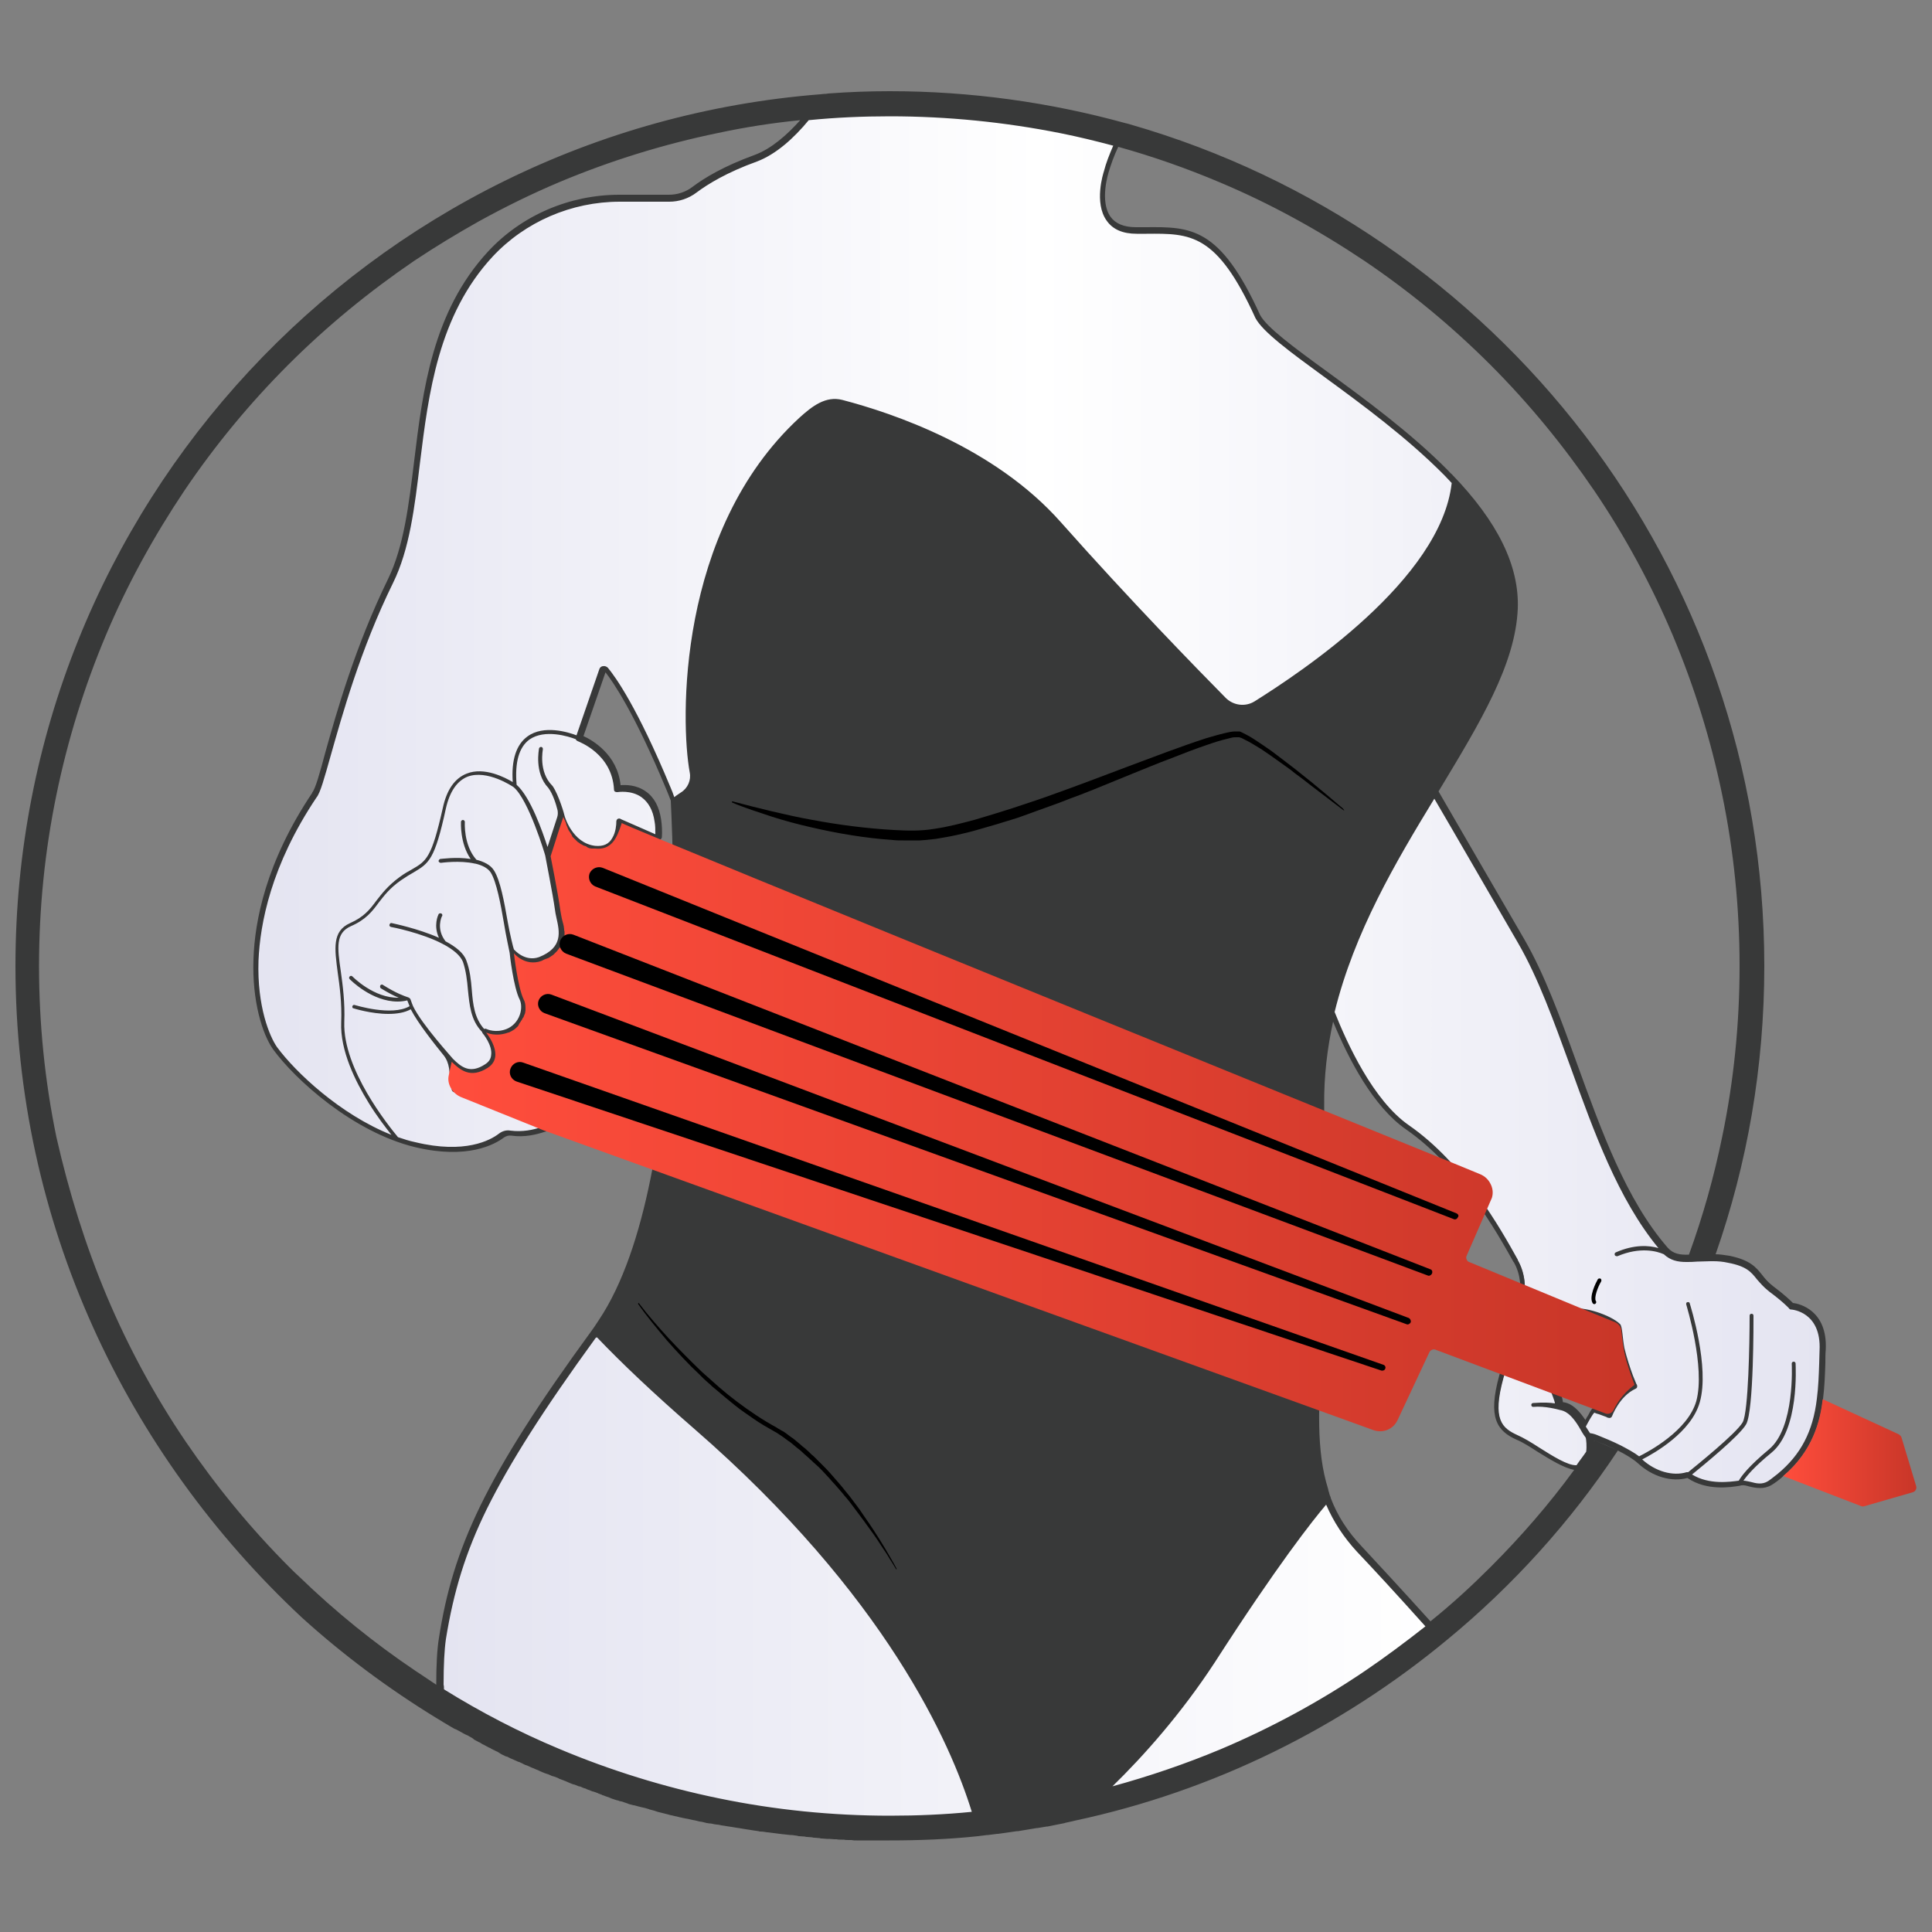
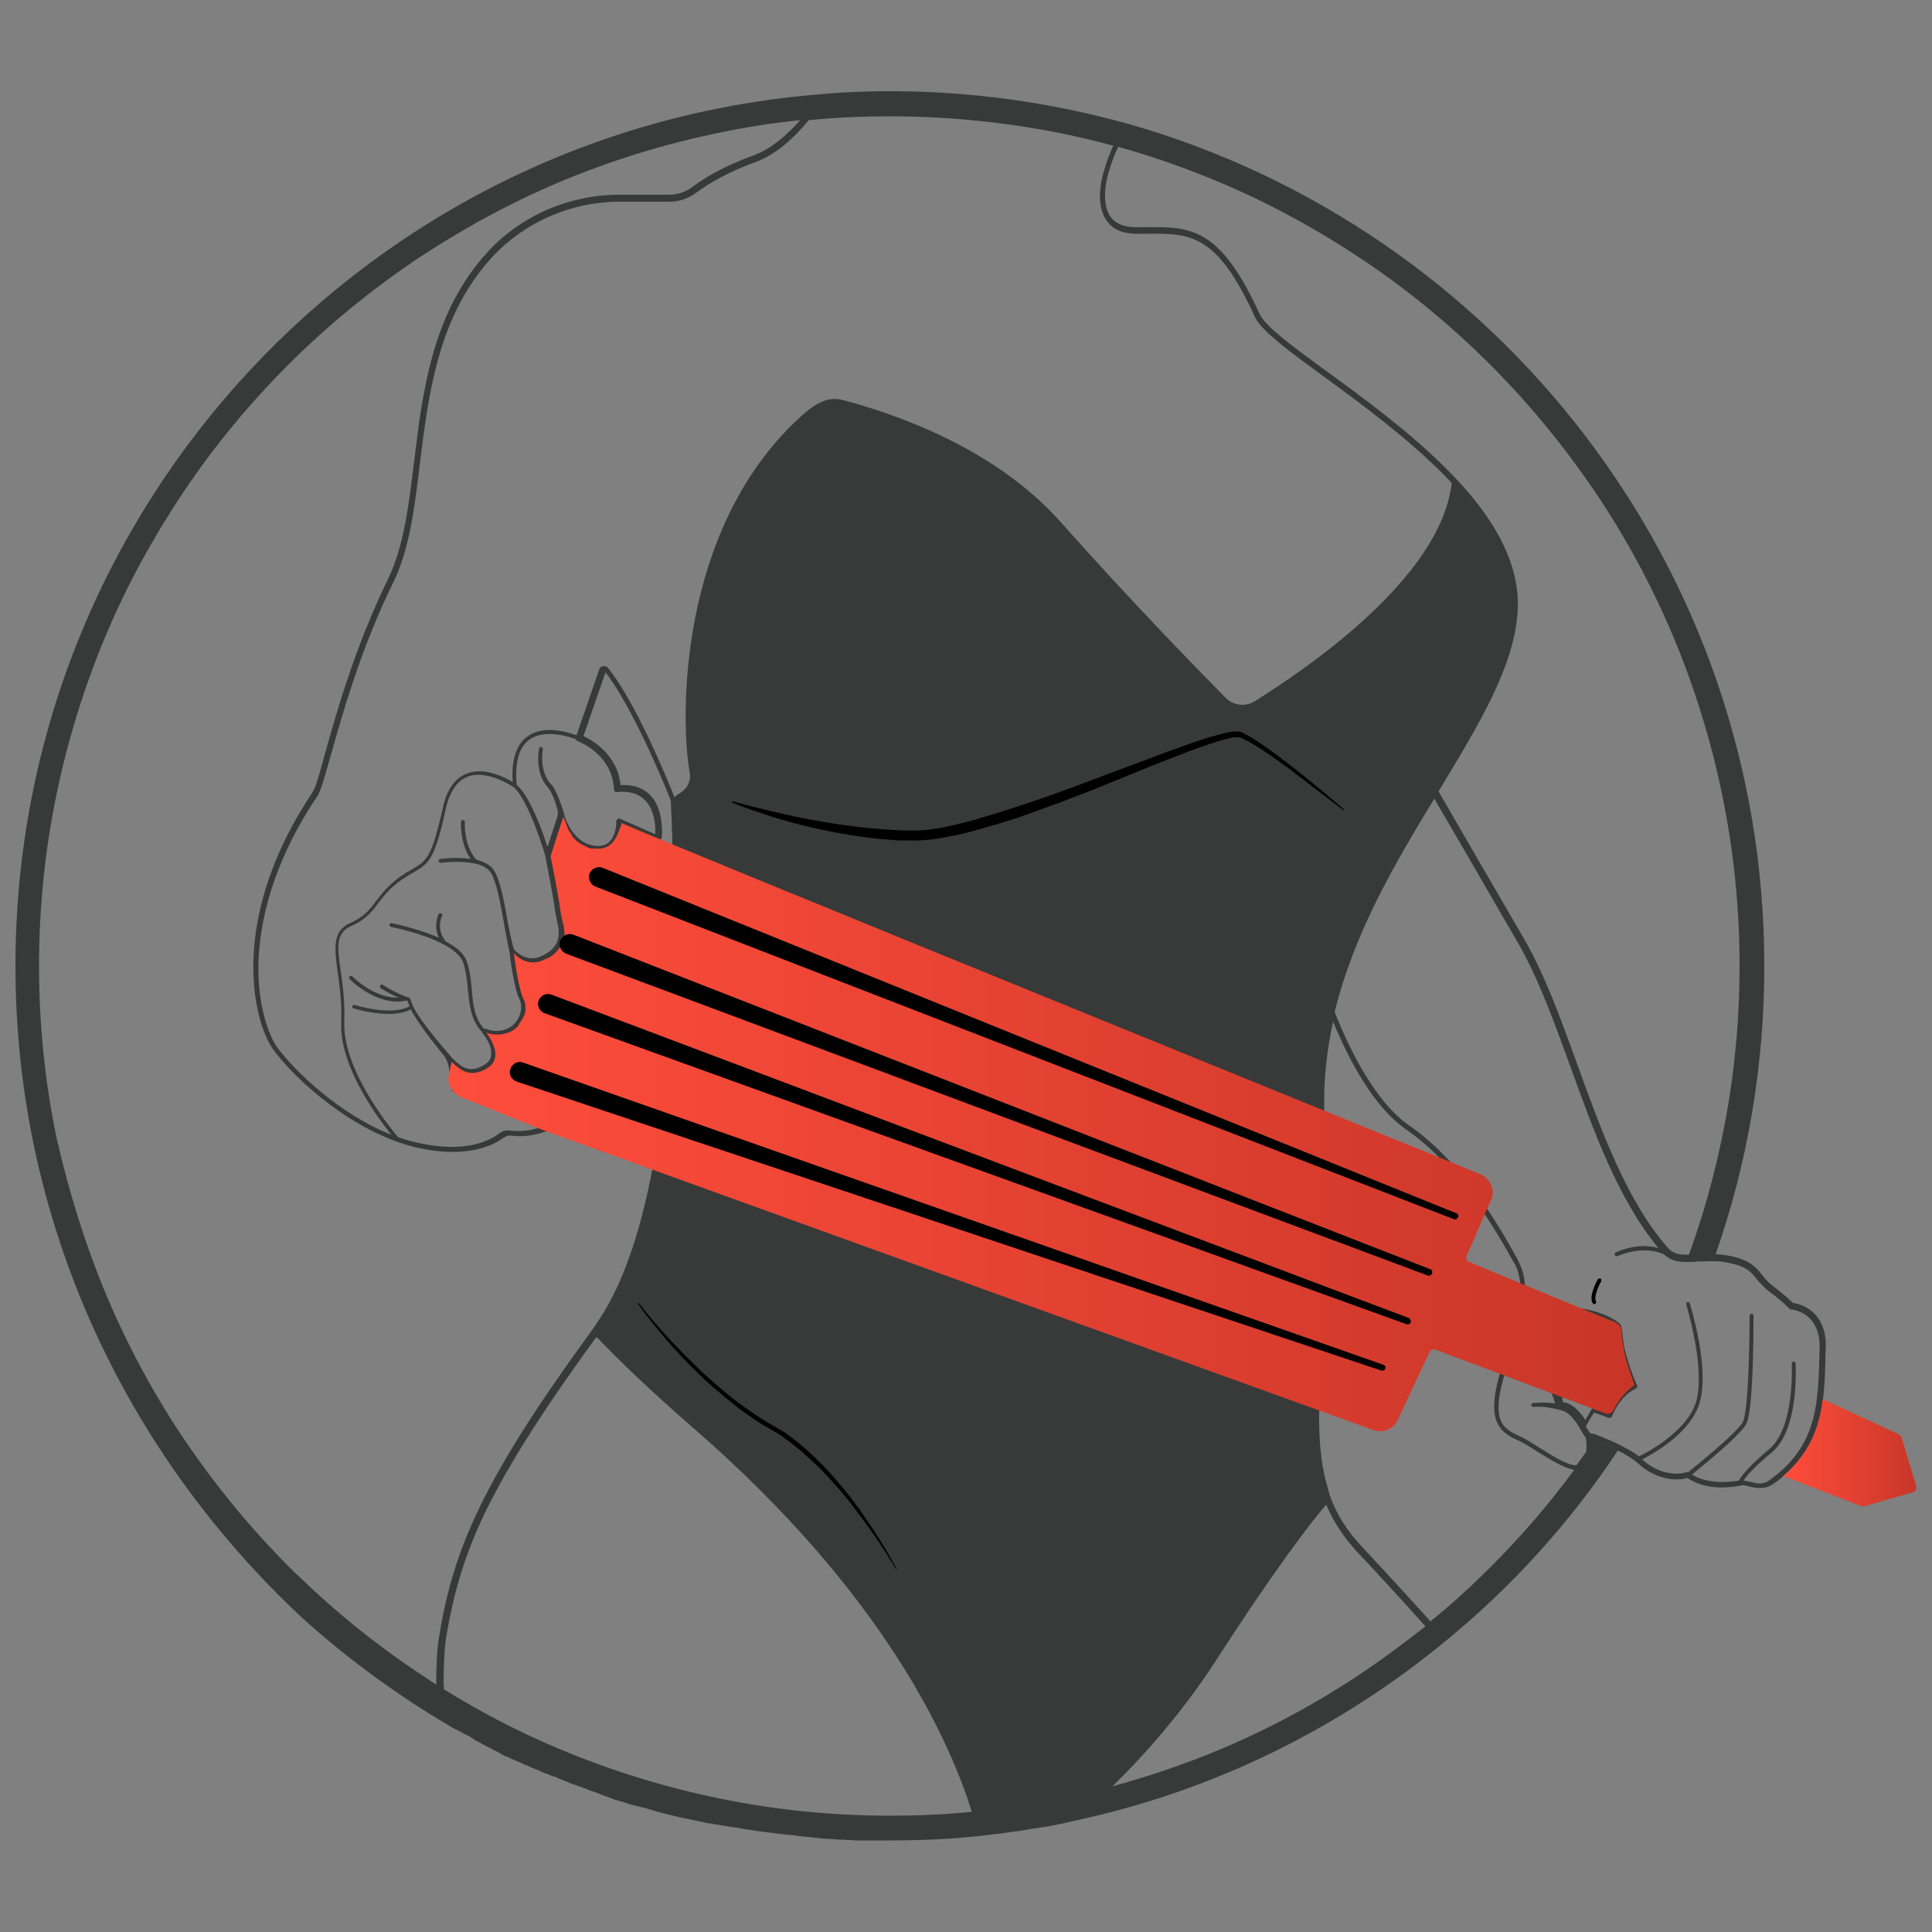
<svg xmlns="http://www.w3.org/2000/svg" version="1.1" id="Ebene_1" x="0px" y="0px" width="500px" height="500px" viewBox="0 0 500 500" enable-background="new 0 0 500 500" xml:space="preserve">
  <rect x="0" y="0" width="500" height="500" fill="#808080" stroke="none" />
  <g id="Ebene_1_1_">
    <linearGradient id="SVGID_1_" gradientUnits="userSpaceOnUse" x1="28.128" y1="294.181" x2="433.816" y2="294.181" gradientTransform="matrix(-1 0 0 -1 500.048 500)">
      <stop offset="0" style="stop-color:#E4E4F1" />
      <stop offset="0.5" style="stop-color:#FFFFFF" />
      <stop offset="1" style="stop-color:#E4E4F1" />
    </linearGradient>
-     <path fill="url(#SVGID_1_)" d="M71.4,271.5c4.8,6.5,19.5,21,36.4,25c13,3.1,19.8-0.6,22.2-2.4c0.7-0.5,1.6-0.7,2.5-0.6   c3.3,0.5,6.4-0.3,8.3-1l0,0c1.2-0.4,1.9-0.8,1.9-0.8l-1.6-0.5l-23-9.2l-1-7.4c2.1,2,4.8,4.5,9.4,1.5c4.5-3-0.4-8.9-0.5-9.1   c0.1,0.1,2.6,1.2,5.8,0c3.3-1.3,5.3-5.6,3.8-8.6c-1.5-3.1-2.5-11.9-2.5-11.9s2.8,3.5,7.1,2c8.4-3.2,5.1-9.3,4.6-13.1   s-2.5-13.9-2.5-13.9l3.3-10.1c0,0,2,7.5,8.6,8.3c2.8,0.3,4.3-1,5.2-2.5c1-1.7,1.1-3.7,1.1-4.4c0-0.1,0-0.2,0-0.2   c0.2,0.2,0.4,0.3,0.6,0.5c1.8,1.3,5.1,2.5,7.3,3.2c0.7,0.2,1.3,0.4,1.7,0.5l0,0c0.3,0,0.5,0.1,0.5,0.1c0.1-1.7,0-3.1-0.2-4.4l0,0   c-1.4-10-10.4-8.2-10.4-8.2c-0.5-9.8-9.9-13.1-9.9-13.1l6-17.6c0.2-0.4,0.6-0.5,0.9-0.2c1.8,2.1,7.4,9.8,16.1,30.7   c0.4,0.9,0.8,1.9,1.1,2.8c0,0.1,0.1,0.1,0.1,0.2c1.6,4.4,2.6,8.6,3.2,12.7l163.8,67.4c-0.1-8.8,1.4-20.1,3.9-25.3   c0.2,0.4,0.3,0.9,0.5,1.3c3.7,9.2,10.3,22.5,19.1,28.6c14.2,9.8,23.5,26.5,28.1,34.6c4.5,8.1-0.8,18.9-3.8,29.8   c-3.1,10.9-0.6,13.7,4,15.7c4.2,1.9,11,7.5,15.1,7.9c0.4,0.1,0.8,0.1,1.1,0c2.2-0.5,2.7-3.2,2.7-5.4c0-1.5-0.2-2.7-0.2-2.7   s0.6,0.2,1.6,0.6c1.4,0.6,3.7,1.5,5.9,2.6c2,1.1,4,2.2,5.3,3.4c3.6,3.2,8.4,4.8,12.4,3.5c5.3,3.8,12.1,2.3,13.9,2   c1.7-0.3,4.5,1.8,7.3,0c0.9-0.6,1.8-1.2,2.6-1.9c7.2-6,9.5-13,10.4-19.9c0.6-4.4,0.5-8.7,0.7-12.6c0.5-10.9-8.1-11.4-8.1-11.4   s-1.3-1.6-5.3-4.6c-4.1-3-3.3-6.1-10.9-7.6c-1.3-0.2-2.5-0.4-3.7-0.4c-2.6,0-4.9,0.3-6.9,0.3c-2.3,0-4.2-0.3-5.8-2.1   c-18.2-21-24.3-57.6-37.2-79.9c-8.9-15.4-17.5-30.1-21.9-37.8c-0.2-0.4-0.4-0.7-0.6-1c10.5-17.4,20-32.9,20.6-47.3   c0.5-12-6.6-23.4-16.4-33.7c-0.4-0.5-0.9-1-1.4-1.5c-18.4-18.6-45-33.3-48.7-40.4c-10.9-24-18.6-22.2-31.5-22.2s-7.8-15.2-7.8-15.2   c0.6-2,1.5-4.3,2.5-6.6c0.4-0.9,0.8-1.9,1.3-2.8l-42.4-8.1l-37.1,1.1c-0.8,1-1.6,2-2.4,3c-3.6,4.3-7.9,8.2-12.6,9.9   c-7.9,2.9-13,6-15.8,8.1c-2,1.4-4.3,2.2-6.7,2.2h-12.8c-12.6,0-24.8,5.2-33.4,14.5c-23.4,25.1-15.1,62.6-25.9,84.6   c-13.1,26.8-17.2,52.4-19.7,55.4C59.4,238.8,66.4,264.8,71.4,271.5z M402,350.3L402,350.3c0.1-4.1,0.6-8.8,1.9-11.8   c0.1-0.2,0.8,0.4,1.9,1.5c4,3.8,13.3,13.7,16.6,17.2c0.8,0.8,1.2,1.3,1.2,1.3c-1.3,0.6-2.4,1.4-3.3,2.4c-2.2,2.4-3.2,5.2-3.2,5.2   s-0.2-0.1-0.5-0.2l-0.3-0.1l-0.3-0.1l-0.7-0.2l-0.6-0.2c-0.2-0.1-0.4-0.1-0.6-0.2L414,365c-0.2,0-0.3-0.1-0.4-0.1l-0.4-0.1   c0-0.1-0.1-0.1-0.1-0.1l0,0c-0.6-0.2-3,4.5-3,4.5c-4.1-7.1-6.6-4.6-6.6-6.1c0-0.6-0.2-1.4-0.5-2.2c-0.4-1.2-1-2.3-1-2.3   S401.7,354.9,402,350.3z" />
    <path d="M414.4,331.6c0.1-0.3,0-0.6-0.2-0.7c-0.3-0.1-0.6,0-0.7,0.2c-0.4,0.7-2.4,4.5-1.3,6.2c0.1,0.1,0.2,0.2,0.4,0.2   c0.1,0,0.2,0,0.3-0.1c0.2-0.2,0.3-0.5,0.1-0.7C412.5,335.8,413.5,333.1,414.4,331.6z" />
    <linearGradient id="SVGID_2_" gradientUnits="userSpaceOnUse" x1="126.849" y1="91.25" x2="386.248" y2="91.25" gradientTransform="matrix(-1 0 0 -1 500.048 500)">
      <stop offset="5.618000e-003" style="stop-color:#FFFFFF" />
      <stop offset="1" style="stop-color:#E4E4F1" />
    </linearGradient>
-     <path fill="url(#SVGID_2_)" d="M230.3,475.3c-41.2,0-81.4-11.2-116.4-32.4c0-1.2,0-2.4-0.1-3.5c0-1.2,0-2.4,0-3.6   c0-4.9,0.2-9,0.6-11.8c3.7-24.3,13.3-43.4,39.1-78.8c1.7-0.6,10.3-3,17.5-3c1.8,0,3.4,0.1,4.7,0.4c43.4,9.5,160.7,43.5,168.2,45.7   c1.9,4.5,4.5,8.6,8,12.4l1.6,1.7c4.1,4.4,9.7,10.4,16.2,17.7c1.1,1.3,2.2,2.7,3.5,4c-27.7,22.6-60.6,38.5-95.3,46   c-8,1.7-16.4,3-24.8,3.9C245.4,474.9,237.7,475.3,230.3,475.3z" />
    <path fill="#383939" d="M4,250c0,66.4,28.6,126.1,74.1,168.6c10.7,9.7,22.4,18.4,34.8,26c0.5,0.3,1,0.6,1.5,0.9   c0.1,0.1,0.2,0.1,0.3,0.2c0.4,0.2,0.8,0.5,1.2,0.7c0.1,0.1,0.2,0.1,0.3,0.2c0.5,0.3,0.9,0.5,1.4,0.8c0.1,0,0.1,0.1,0.2,0.1   s0.1,0,0.1,0c0.4,0.2,0.9,0.5,1.3,0.7c0.1,0,0.1,0.1,0.2,0.1l0,0l0,0c0.3,0.2,0.7,0.4,1.1,0.6c0.3,0.1,0.7,0.3,1,0.5   c0.2,0.1,0.5,0.3,0.7,0.4c0.1,0.1,0.2,0.1,0.3,0.2c0,0.1,0.1,0.1,0.1,0.1c0,0.1,0.1,0.1,0.1,0.1c0.4,0.2,0.9,0.5,1.3,0.7   c0.1,0,0.3,0.1,0.4,0.2l0,0c0.3,0.2,0.6,0.4,0.9,0.5c0.4,0.2,0.9,0.5,1.3,0.7c0.1,0,0.2,0.1,0.3,0.1c0.2,0.2,0.5,0.3,0.7,0.4l0,0   c0.1,0.1,0.3,0.1,0.4,0.2c0.3,0.2,0.7,0.3,1,0.5c0.1,0.1,0.2,0.1,0.3,0.2l0,0c0.4,0.3,0.9,0.5,1.3,0.7c0,0,0.1,0.1,0.2,0.1   c0.1,0,0.2,0.1,0.3,0.1c0.2,0,0.3,0.1,0.5,0.2s0.4,0.2,0.6,0.3c0.5,0.2,0.9,0.4,1.4,0.6c0.1,0.1,0.3,0.1,0.4,0.2   c0.1,0,0.2,0.1,0.3,0.1h0.1c0.3,0.2,0.7,0.3,1,0.5c0.1,0.1,0.3,0.1,0.4,0.2c0.1,0,0.1,0.1,0.2,0.1h0.1c0.2,0.1,0.3,0.1,0.5,0.2   c0.4,0.2,0.7,0.3,1.1,0.5c0.1,0,0.2,0.1,0.3,0.1c0.4,0.2,0.9,0.4,1.4,0.6c0,0,0.1,0.1,0.2,0.1c0.4,0.2,0.9,0.4,1.4,0.6   c0.1,0,0.2,0.1,0.3,0.1c0.4,0.1,0.9,0.3,1.3,0.5c0.1,0.1,0.3,0.1,0.5,0.2c0.2,0,0.3,0.1,0.4,0.1c0.3,0.1,0.5,0.2,0.8,0.3   c0.1,0.1,0.3,0.1,0.4,0.2c0,0.1,0.1,0.1,0.1,0.1c0.2,0,0.4,0.1,0.6,0.2c0.4,0.1,0.7,0.3,1.1,0.4c0.1,0.1,0.1,0.1,0.2,0.1   c0.4,0.2,0.9,0.4,1.4,0.6l0,0c0.1,0,0.2,0.1,0.3,0.1c0.2,0,0.3,0.1,0.4,0.1c0.3,0.1,0.7,0.3,1,0.4h0.1c0.1,0,0.3,0.1,0.4,0.1   c0.1,0.1,0.3,0.1,0.4,0.2c0.2,0.1,0.3,0.1,0.5,0.2c0.2,0,0.4,0.1,0.6,0.2c0.1,0.1,0.1,0.1,0.2,0.1c0.3,0.1,0.5,0.2,0.8,0.3   c0.2,0.1,0.3,0.1,0.5,0.2c0.1,0,0.3,0.1,0.4,0.1c0.1,0,0.2,0.1,0.3,0.1c0.3,0.1,0.5,0.2,0.8,0.3c0.1,0.1,0.1,0.1,0.2,0.1   c0.3,0.1,0.5,0.2,0.8,0.3c0.1,0.1,0.1,0.1,0.2,0.1c0.1,0,0.2,0.1,0.3,0.1c0.4,0.2,0.9,0.3,1.4,0.5c0,0,0.1,0.1,0.2,0.1   c0.2,0.1,0.3,0.1,0.5,0.2c0.4,0.1,0.8,0.3,1.2,0.4c0.2,0,0.5,0.1,0.7,0.2c0.1,0,0.3,0.1,0.4,0.1h0.1c0.4,0.1,0.8,0.3,1.2,0.4   c0.1,0,0.2,0.1,0.3,0.1c0.2,0.1,0.3,0.1,0.5,0.2c0.4,0.1,0.7,0.2,1.1,0.3h0.1c0.1,0,0.1,0,0.1,0c0.4,0.1,0.7,0.2,1.1,0.3   c0.1,0,0.3,0.1,0.4,0.1s0.3,0.1,0.4,0.1c0.6,0.1,1.3,0.3,1.9,0.5h0.1c0,0.1,0.1,0.1,0.2,0.1c0.4,0.1,0.7,0.2,1.1,0.3   c0.3,0.1,0.6,0.2,0.9,0.3c0.5,0.1,1.1,0.3,1.6,0.4c0.7,0.2,1.3,0.3,1.9,0.5h0.1c0.5,0.1,1.1,0.3,1.7,0.4c0.1,0,0.3,0.1,0.4,0.1   c0.5,0.1,0.9,0.2,1.4,0.3c0.2,0,0.4,0.1,0.6,0.1c0.5,0.1,0.9,0.2,1.3,0.3c0.2,0,0.4,0.1,0.6,0.1c0.4,0.1,0.8,0.2,1.2,0.3   c0.3,0,0.5,0.1,0.7,0.1c0.4,0.1,0.8,0.2,1.2,0.3c0.2,0,0.5,0.1,0.7,0.1c0.4,0,0.8,0.1,1.2,0.2c0.2,0,0.5,0.1,0.7,0.1   c0.4,0,0.8,0.1,1.2,0.2c0.2,0,0.5,0.1,0.7,0.1c0.4,0.1,0.8,0.1,1.2,0.2c0.2,0,0.5,0.1,0.7,0.1c0.4,0.1,0.8,0.1,1.2,0.2   c0.2,0,0.5,0.1,0.7,0.1c0.4,0.1,0.8,0.1,1.2,0.2c0.2,0,0.4,0.1,0.6,0.1c0.4,0.1,0.9,0.1,1.3,0.2c0.2,0,0.4,0.1,0.6,0.1   c0.5,0.1,0.9,0.1,1.4,0.2c0.2,0.1,0.3,0.1,0.5,0.1c0.6,0,1.1,0.1,1.7,0.2c0.1,0,0.1,0,0.2,0c1.3,0.2,2.6,0.3,3.9,0.5h0.1   c0.6,0.1,1.2,0.1,1.8,0.2c0.1,0,0.3,0,0.4,0c0.5,0.1,1,0.1,1.5,0.2c0.1,0.1,0.3,0.1,0.5,0.1c0.5,0,0.9,0.1,1.4,0.1   c0.2,0.1,0.4,0.1,0.6,0.1c0.4,0,0.9,0.1,1.3,0.1c0.2,0.1,0.4,0.1,0.6,0.1c0.4,0,0.9,0.1,1.3,0.1c0.2,0.1,0.4,0.1,0.6,0.1   c0.4,0,0.9,0.1,1.3,0.1c0.2,0,0.4,0,0.6,0c0.4,0,0.9,0.1,1.3,0.1c0.2,0,0.4,0,0.6,0c0.4,0.1,0.9,0.1,1.3,0.1c0.2,0,0.4,0,0.6,0   c0.4,0.1,0.9,0.1,1.3,0.1c0.2,0,0.4,0,0.6,0c0.5,0.1,0.9,0.1,1.4,0.1c0.2,0,0.4,0,0.6,0c0.5,0,1,0,1.5,0c0.2,0,0.3,0,0.5,0   c0.5,0,1,0,1.6,0c0.1,0,0.2,0,0.3,0c1.3,0,2.7,0,4,0c7.7,0,15.4-0.3,22.9-1.1c0.8-0.1,1.6-0.2,2.4-0.3c0,0,0.1,0,0.2,0   c0.8-0.1,1.6-0.2,2.4-0.3c0.1,0,0.1,0,0.2,0c1.7-0.2,3.3-0.5,4.9-0.7c0.1,0,0.2,0,0.3,0c1.6-0.3,3.2-0.5,4.8-0.8c0.1,0,0.1,0,0.2,0   c0.8-0.1,1.6-0.3,2.4-0.4c0,0,0.1,0,0.2,0c1.5-0.3,3-0.6,4.5-0.9c0.1-0.1,0.2-0.1,0.3-0.1c0.8-0.2,1.5-0.3,2.2-0.5   c36.1-7.7,69-24.1,96.5-46.9c17-14,31.9-30.5,44.1-48.9c-2.3-1.1-4.6-2-6-2.6c0,0.1-0.1,0.1-0.1,0.2c-0.1,0-0.1,0.1-0.2,0.2l0,0   l0,0l0.3-0.4c1.5,0.6,3.8,1.5,6,2.6c2,1,4,2.2,5.2,3.3c3.8,3.5,8.7,4.9,12.8,3.8c5,3.4,11.2,2.4,13.6,2c0.2-0.1,0.4-0.1,0.5-0.1   c0.5-0.1,1.2,0.1,1.9,0.3c0.8,0.2,1.8,0.4,2.8,0.4s2-0.2,3-0.8s1.9-1.3,2.7-2c0.1-0.1,0.2-0.2,0.3-0.3c7.7-6.5,9.6-14.4,10.3-19.8   V362c0.4-3.2,0.5-6.2,0.6-9.2c0-1.2,0-2.4,0.1-3.5c0.5-10.2-6.8-11.9-8.5-12.1c-0.5-0.5-2-2-5.2-4.4c-1.3-1-2.1-2-2.8-2.9   c-1.6-2-3.1-3.8-8.4-4.9c-1.3-0.2-2.5-0.4-3.6-0.4c8.2-23.4,12.6-48.5,12.6-74.6c0-103.4-69.4-190.6-164.1-217.8l0,0l0,0   c-0.2-0.1-0.4-0.1-0.7-0.2c-0.3-0.1-0.5-0.1-0.8-0.2l0,0c-19.3-5.3-39.7-8.2-60.7-8.2c-5.4,0-10.7,0.2-16,0.6l0,0l0,0   c-0.4,0.1-0.7,0.1-1,0.1s-0.7,0.1-1,0.1l0,0C95.8,33.6,4,131.1,4,250z M274.6,34.5c4.5,0.9,9,2,13.5,3.2c-1,2.3-1.9,4.6-2.4,6.6   c-0.2,0.6-2.6,8.2,0.7,12.8c1.6,2.3,4.2,3.4,7.8,3.4c0.9,0,1.7,0,2.5,0c11.4-0.1,18.2-0.2,28.2,21.8l0,0c1.9,3.6,9,8.8,17.9,15.3   c9.6,7,21.4,15.7,31,25.4c0.7,0.7,1.3,1.4,1.9,2l0,0c-2.8,25-38.9,48.9-51,56.5c-2.4,1.5-5.5,1.1-7.5-0.9   c-7.1-7.2-24.6-25.1-42.7-45.5c-17.2-19.4-43.5-28.2-56.5-31.6c-4.3-1.1-7.8,1.6-11.1,4.6c-31.8,29.3-30.8,78.8-28.4,91.8   c0.4,2-0.5,4.1-2.3,5.2c-0.4,0.3-1.1,0.7-1.7,1.2l0,0c-0.3-0.9-0.6-1.7-1-2.6c-8.6-20.7-14.2-28.5-16.2-30.9   c-0.3-0.3-0.8-0.5-1.2-0.4c-0.5,0-0.9,0.4-1,0.8l-5.9,17.1c-2.1-0.8-8.5-2.8-12.7,0.3c-2.9,2.1-4.2,6.1-3.8,11.8   c-2-1.2-7.4-4-11.9-2.2c-3.1,1.2-5.2,4.2-6.2,8.9c-2.9,12.9-4.2,13.7-8,15.9c-0.9,0.5-2,1.1-3.2,2c-3,2.2-4.6,4.3-6,6.1   c-1.7,2.3-3.2,4.2-6.8,5.8c-4.7,2.1-4,6.6-3.2,12.8c0.5,3.5,1.1,7.9,0.9,12.9c-0.3,7.3,3.7,15.3,7.1,20.8c2.2,3.6,4.5,6.5,5.9,8.3   C88,288.4,76.5,277.5,71.7,271c-1.9-2.7-5.2-10.5-4.8-22.4c0.4-9.5,3.2-24.6,15-42.2c1-1.2,2-4.9,3.7-10.9   c2.9-10.2,7.6-27.3,16.1-44.6c4.3-8.7,5.6-19.6,7-31.2c2.2-17.8,4.7-38.1,18.8-53.3c8.4-9,20.4-14.2,32.9-14.2h12.8   c2.5,0,5-0.8,7.1-2.4c2.8-2.1,7.8-5.2,15.6-8c5-1.9,9.6-6.1,13.4-10.7l0,0l0,0c7-0.7,14-1,21-1C245.2,30.1,260.1,31.6,274.6,34.5z    M91.3,260.9c0.3,0.1,4.8,1.5,9.2,1.5c2.1,0,4.2-0.3,5.8-1.2c1.9,3.7,6.4,9.3,8.5,11.9c0.8,1,1.2,2.1,1.4,3.3l0.7,5.6   c0.1,0.3,0.2,0.5,0.5,0.6l22.7,9.1l0,0c-0.1,0-0.1,0-0.1,0c-1.9,0.7-4.8,1.3-7.9,0.9c-1-0.2-2.1,0.1-3,0.8   c-2.2,1.7-8.8,5.3-21.6,2.2c-1.5-0.3-3-0.8-4.5-1.3c-2.4-2.9-14.3-17.6-13.9-29.8c0.2-5.1-0.4-9.5-0.9-13.1   c-0.9-6.2-1.4-9.9,2.6-11.7c3.9-1.7,5.5-3.8,7.2-6.1c1.4-1.8,2.9-3.8,5.8-5.8c1.3-0.9,2.3-1.5,3.2-2c4-2.4,5.5-3.2,8.4-16.6   c1-4.4,2.9-7.1,5.6-8.2c5.1-1.9,11.6,2.5,11.9,2.7c3.9,3.2,8.2,17.6,8.2,17.7c0,0.1,2,10.2,2.5,13.9c0.1,0.7,0.2,1.4,0.4,2.2   c0.8,3.6,1.8,7.7-4.5,10.2c-3.7,1.3-6.4-1.9-6.5-2s-1.1-4.2-1.6-7.1c-0.9-5.1-1.9-10.8-3.6-13.4c-0.9-1.4-2.6-2.2-4.5-2.7   c-3.4-3.8-3-9.7-3-9.8c0-0.2-0.2-0.5-0.5-0.5c-0.2,0-0.5,0.2-0.5,0.5c0,0.2-0.3,5.5,2.5,9.6c-3.7-0.6-7.6,0-7.9,0   c-0.2,0.1-0.4,0.3-0.4,0.6c0.1,0.2,0.3,0.4,0.6,0.4c0.1,0,4.9-0.7,8.8,0.2h0.1c1.7,0.4,3.2,1.1,4,2.3c1.5,2.4,2.6,8.3,3.4,13   c0.5,3.2,1.5,7.7,1.5,7.8c0,0.3,1,9,2.6,12.1c0.5,1.1,0.5,2.6,0,4c-0.6,1.7-1.9,3-3.4,3.6c-2.8,1.1-5,0.1-5.2,0s-0.4-0.1-0.6,0   c-2.5-2.8-2.9-6.3-3.2-10.1c-0.2-2.6-0.5-5.2-1.4-7.6c-0.7-2-2.8-3.6-5.4-5c-2.5-3.2-1-6.4-0.9-6.5c0.2-0.3,0-0.6-0.2-0.7   c-0.3-0.1-0.6,0-0.7,0.2s-1.4,2.9,0.1,6.1c-5.4-2.4-11.8-3.7-12.2-3.8c-0.3-0.1-0.5,0.1-0.6,0.4s0.1,0.5,0.4,0.6   c0.1,0,7.9,1.5,13.4,4.4c0.1,0.1,0.1,0.1,0.2,0.1c2.4,1.3,4.3,2.8,5,4.5c0.8,2.3,1.1,4.9,1.3,7.3c0.4,3.8,0.7,7.8,3.6,10.8   c0,0,0,0.1,0.1,0.1c0,0.1,0,0.2,0.1,0.3s2.6,3.1,2.2,5.7c-0.1,1-0.6,1.7-1.5,2.3c-3.9,2.6-6.2,0.8-8.4-1.4   c-0.1-0.2-8-8.8-10.3-13.6l0,0c-0.2-0.4-0.4-1.1-0.6-1.6c-0.1-0.4-0.4-0.6-0.7-0.7c-0.9-0.3-3-1-6.5-3.2c-0.2-0.2-0.6-0.1-0.7,0.2   s0,0.6,0.2,0.7c2,1.2,3.5,2,4.6,2.4c-6.4,0.2-11.9-5.4-12-5.5c-0.2-0.2-0.5-0.2-0.7,0s-0.2,0.5,0,0.7s5.7,5.8,12.4,5.8   c0.8,0,1.7-0.1,2.5-0.3c0.2,0.5,0.4,1,0.6,1.5c-4.6,2.7-14.1-0.3-14.2-0.3c-0.2-0.1-0.5,0-0.6,0.3   C91.1,260.6,91.3,260.9,91.3,260.9z M141.9,203.9c1.2,1.6,2,4.2,2.4,5.8c0.1,0.6,0.1,1.2-0.1,1.8c-0.7,2.2-2.5,7.7-2.5,7.7   c-1.3-4-4.4-12.9-8-16.1c-0.5-5.8,0.6-9.7,3.3-11.7c4-2.8,10.2-0.8,12-0.1c0.1,0.3,0.3,0.4,0.5,0.5c0.4,0.2,8.9,3.3,9.4,12.5   c0,0.3,0.1,0.5,0.3,0.6s0.4,0.1,0.6,0.1c0.1,0,3.5-0.6,6.2,1.3c1.8,1.3,3,3.4,3.4,6.3l0,0c0.2,1,0.2,2.1,0.2,3.3   c-0.4-0.2-8.7-3.8-8.9-3.9c-0.2-0.2-0.5-0.2-0.8-0.1c-0.2,0.1-0.4,0.4-0.4,0.7c0,0,0,0.1,0,0.2c0,0.5-0.1,2.5-1,4   c-0.9,1.7-2.4,2.3-4.5,2.1c-5.9-0.7-7.9-7.7-7.9-7.8c0-0.2-1.5-5.4-3.1-7.7c-0.1-0.1-0.1-0.1-0.1-0.1c-3.6-3.6-2.4-9.3-2.4-9.4   c0-0.3-0.1-0.5-0.4-0.6c-0.3,0-0.5,0.1-0.6,0.4C139.5,193.9,138.2,200,141.9,203.9z M114.8,436c0-5.1,0.2-9,0.6-11.8   c2-12.4,5.1-22.5,10.6-33.7c5.9-11.9,14.6-25.6,28.2-44.3c0.1,0,0.2-0.1,0.3-0.1c6.3,6.6,14.5,14.4,25.2,23.7   c49.7,43.2,66.4,81.6,71.8,99.1l0,0c-7,0.7-14.1,1-21.2,1c-14.9,0-29.8-1.5-44.3-4.5c-14.1-2.9-28-7.2-41.3-12.8   c-10.3-4.3-20.3-9.5-29.8-15.4C114.9,436.8,114.9,436.3,114.8,436z M287.9,462.3L287.9,462.3c8.1-7.9,17.8-18.8,26.5-32.1   c16.2-25.2,25.4-36.8,28.8-40.8c1.9,4.4,4.5,8.4,8,12.2c3.8,4,10.1,10.8,17.7,19.3c-5.1,4-10.3,7.9-15.6,11.5   c-11.8,8-24.4,14.8-37.4,20.3C306.8,456.5,297.4,459.7,287.9,462.3L287.9,462.3z M445.7,294.2c-2.1,10.3-5,20.6-8.6,30.5l0,0   c-2.3,0.1-4.1-0.2-5.5-1.8c-10.8-12.4-17.2-30.4-23.5-47.7c-4.3-11.9-8.4-23.1-13.6-32.1c-9-15.5-17.6-30.3-22.1-38.1   c0-0.1-0.1-0.1-0.1-0.2l0.3-0.5c10.5-17.4,19.6-32.4,20.2-46.8c0.4-11-5.1-22.4-17.1-34.8c-0.4-0.3-0.7-0.7-1-1   c-9.7-9.8-21.6-18.5-31.2-25.5c-8.8-6.4-15.7-11.5-17.4-14.7c-10.4-22.9-18-22.8-29.6-22.7c-0.8,0-1.7,0-2.5,0   c-3.1,0-5.3-0.9-6.6-2.7c-2.9-4.1-0.5-11.4-0.5-11.5l0,0c0.6-2,1.4-4.3,2.5-6.6l0,0c9,2.5,17.8,5.6,26.3,9.2   c13.1,5.5,25.6,12.4,37.4,20.3c11.7,7.9,22.6,16.9,32.6,26.9s19,21,26.9,32.6c8,11.8,14.8,24.4,20.3,37.4   c5.6,13.3,9.9,27.2,12.8,41.3c3,14.5,4.5,29.4,4.5,44.3C450.2,264.9,448.7,279.8,445.7,294.2z M411.5,370.9   c-0.1-0.2-0.5-0.7-1.1-1.7c0.8-1.5,1.7-3.1,2.2-3.6l0.8,0.3c0.2,0,0.3,0.1,0.4,0.1l1.9,0.7c0.2,0.1,0.3,0.2,0.4,0.2s0.1,0,0.1,0   c0.2,0.1,0.4,0.1,0.6,0c0.2,0,0.3-0.2,0.4-0.4c0,0,1.9-5.2,6.1-7.1c0.2-0.1,0.4-0.3,0.4-0.5c0-0.3,0-0.5-0.2-0.7l0,0   c0-0.1-0.4-0.9-0.9-2.2c-0.7-1.9-1.6-4.6-2.2-7.1c-0.5-2.5-0.5-5.5-1.1-6.2c-2.5-2.5-9.9-4.7-12-3.9c-0.6,0.2-1.1,0.6-1.6,1   c-1.9-1.8-2.2-1.8-2.5-1.7s-0.5,0.3-0.6,0.5c-2.8,6.4-1.8,19.7-1.8,20.3c0,0.1,0.1,0.2,0.1,0.3c0,0,0.6,1.1,1,2.3   c0.3,0.8,0.5,1.4,0.5,1.7c-1.1-0.2-2.9-0.3-5.6-0.1c-0.3,0-0.5,0.2-0.5,0.5s0.2,0.5,0.5,0.5c3-0.3,6.5,0.7,6.9,0.8   c1,0.2,2.8,0.6,5.3,5l0,0l0,0c0.6,1.1,1.1,1.8,1.4,2.2c0.1,0.5,0.3,2.1,0.1,3.6l0,0c-0.8,1.2-1.7,2.3-2.5,3.5l0,0l0,0   c-2.3,0.1-6.2-2.4-9.7-4.6c-2-1.3-4-2.5-5.6-3.2c-3.9-1.8-6.6-3.9-3.6-14.8c0.6-2.2,1.3-4.5,2-6.6c2.8-8.8,5.5-17.2,1.7-23.9V326   c-4.5-8.1-13.9-24.9-28.2-34.8c-9.2-6.4-15.9-21-19.2-29.3l0,0c5.1-20.7,15.8-38.8,25.8-55.2c4.7,8,13,22.4,21.7,37.4   c5.2,9,9.2,20.1,13.5,31.9c6.1,16.9,12.4,34.4,22.8,47c-2.4-0.7-6.2-1-11,1.1c-0.3,0.1-0.4,0.4-0.3,0.7c0.1,0.2,0.3,0.3,0.5,0.3   c0.1,0,0.1,0,0.2,0c5.9-2.5,10.2-1.3,12-0.5c1.7,1.6,3.6,2,5.8,2c0.9,0,1.8,0,2.8-0.1c1.1,0,2.3-0.1,3.5-0.1c0.3,0,0.5,0,0.7,0   c1.2,0,2.5,0.1,3.8,0.4c4.8,0.9,6,2.4,7.5,4.3c0.8,0.9,1.7,2,3.1,3.1c3.9,2.9,5.2,4.4,5.2,4.4c0.1,0.2,0.3,0.3,0.5,0.3   c0.3,0,7.9,0.6,7.4,10.6c0,1.1-0.1,2.3-0.1,3.5c-0.1,2.9-0.2,5.9-0.6,9c-1,8.5-4.2,14.5-10.1,19.4c-0.8,0.6-1.6,1.3-2.5,1.9   c-1.6,1-3.1,0.6-4.6,0.2c-0.6-0.1-1.2-0.3-1.8-0.3c0.9-1.3,2.8-3.6,7.2-7.2c7.3-5.9,6.3-22.4,6.3-23.1c0-0.3-0.2-0.5-0.5-0.5   s-0.5,0.2-0.5,0.5c0,0.1,0.9,16.6-5.9,22.2c-5.3,4.4-7.2,7-7.8,8.1c-2.3,0.3-7.7,1.1-12.1-1.6c2.8-2.3,12.3-10,14-13   c2-3.5,1.9-27.1,1.9-28.1c0-0.3-0.2-0.5-0.5-0.5l0,0c-0.3,0-0.5,0.2-0.5,0.5c0,6.8-0.3,24.9-1.8,27.6c-1.7,2.9-11.9,11.1-14.1,12.9   c-0.2,0-0.3,0-0.4,0c-3.6,1.1-8.1-0.2-11.5-3.3c3.1-1.6,12.7-7,14.9-14.8c2.6-9.1-2.4-24.9-2.6-25.6c0-0.2-0.3-0.4-0.6-0.3   c-0.2,0-0.4,0.3-0.3,0.6c0,0.1,5,16.2,2.6,25c-2.2,7.7-12.4,13.1-14.8,14.3c-1.3-1-3-1.9-4.7-2.8c-2.2-1.1-4.4-2-5.9-2.6   C412.9,371.2,412.3,371,411.5,370.9z M411,366.3c-0.3,0.4-0.5,0.8-0.7,1.2c-2.6-3.9-4.5-4.4-5.6-4.6c-0.1,0-0.1,0-0.2,0   c-0.1-0.5-0.2-1.3-0.6-2.3s-0.8-2-1-2.3c-0.1-1.1-0.4-7.3,0.2-13c0.5-1.8,1.2-3.4,2.2-4.7l0.1,0.1c3.5,3.5,11.9,23,11.3,24.4   l-1.7-0.6c-0.1,0-0.3-0.1-0.4-0.1l-1.2-0.4c-0.1,0-0.1,0-0.1,0c-0.1,0-0.2,0-0.3,0C412.4,364,411.8,364.7,411,366.3z M370.2,419.6   L370.2,419.6c-7.5-8.3-13.7-15-17.8-19.4c-3.7-3.9-6.3-8-8-12.5l0,0l0,0c0-0.2-0.1-0.4-0.2-0.6s-0.1-0.4-0.2-0.6v-0.1   c-0.1-0.2-0.1-0.4-0.2-0.6c0-0.2-0.1-0.4-0.1-0.5c-6.2-19.8,2.4-46.2-0.8-93.1c-0.1-1.7-0.2-3.3-0.2-5c0-0.1,0-0.2,0-0.3   c0-0.2,0-0.3,0-0.4s0-0.3,0-0.4c-0.1-7.5,0.8-14.8,2.3-21.7l0,0c4.1,9.9,10.4,22,18.9,27.9c14,9.7,23.3,26.3,27.8,34.3l0.1,0.1   c3.5,6.2,0.9,14.2-1.8,22.7c-0.7,2.2-1.4,4.4-2,6.6c-3,10.9-0.6,14.3,4.5,16.6c1.5,0.6,3.4,1.8,5.4,3.1c3.4,2.1,6.8,4.2,9.5,4.7   l0,0l0,0c-6.5,8.9-13.8,17.3-21.6,25.1C380.9,410.4,375.8,415.1,370.2,419.6z M14.6,294.3c-3-14.5-4.5-29.4-4.5-44.3   s1.5-29.8,4.5-44.3c2.9-14.1,7.2-28,12.8-41.3c5.5-13.1,12.4-25.6,20.3-37.4c7.9-11.7,16.9-22.6,26.9-32.6s21-19,32.6-26.9   c5.4-3.6,11-7,16.7-10.2c6.7-3.7,13.6-7.1,20.7-10.1c13.3-5.6,27.2-9.9,41.3-12.8c7-1.5,14.1-2.6,21.2-3.3c-3.5,3.9-7.5,7.4-11.8,9   c-8,2.9-13.1,6-16,8.2c-1.8,1.4-4,2.1-6.2,2.1h-12.8c-12.9,0-25.3,5.3-34,14.7c-14.4,15.6-16.9,36-19.1,54.1   c-1.4,11.5-2.7,22.3-6.8,30.7c-8.5,17.4-13.3,34.5-16.2,44.8c-1.4,5.3-2.6,9.5-3.4,10.4c0,0.1,0,0.1,0,0.1   c-12,17.9-14.9,33.3-15.2,43c-0.4,10.8,2.3,19.5,5.1,23.4c5.6,7.7,20.6,21.4,36.8,25.3c13.5,3.2,20.5-0.7,22.9-2.5   c0.6-0.4,1.2-0.6,1.9-0.5c3.5,0.5,6.6-0.3,8.7-1c0.1,0,0.1,0,0.1,0c1.2-0.4,1.9-0.8,1.9-0.8c0.3-0.1,0.4-0.4,0.4-0.7   c0-0.3-0.2-0.6-0.5-0.7l-1.5-0.5l-22.6-9.1l-0.6-4.9c2,1.6,4.8,2.8,8.8,0.2c1.3-0.8,2-1.9,2.2-3.3c0.3-1.9-0.5-3.8-1.3-5.2   c1.1,0.2,2.6,0.2,4.3-0.5c1.9-0.7,3.5-2.4,4.3-4.4c0.7-1.8,0.7-3.7-0.1-5.2c-1-2-1.8-6.8-2.2-9.6c1.5,1,3.7,1.7,6.3,0.8l0,0   c7.5-2.9,6.2-8.3,5.4-11.9c-0.2-0.7-0.3-1.4-0.4-2c-0.5-3.6-2.2-12.3-2.5-13.8l2.6-7.9c1.2,2.4,3.7,6.2,8.5,6.8   c3.4,0.4,5.1-1.3,6-2.8c0.7-1.2,1-2.6,1.1-3.6c1.9,1.2,4.8,2.2,7,2.9c0.6,0.2,1.1,0.3,1.7,0.5c0.3,0.1,0.5,0.1,0.5,0.1   c0.2,0.1,0.4,0,0.6-0.1c0.2-0.2,0.3-0.4,0.3-0.6c0.1-1.6,0-3.1-0.2-4.5l0,0c-0.5-3.3-1.8-5.8-4-7.3c-2.4-1.7-5.1-1.7-6.5-1.6   c-0.8-8-7.4-11.7-9.6-12.7l5.7-16.5c1.9,2.4,7.4,10.3,15.7,30.2c0.4,0.9,0.8,2,1.2,3c0,0.1,0,0.1,0,0.1l0,0   c-0.1,0.3,6.2,97.2-18.6,134.3c-0.1,0.2-0.3,0.4-0.4,0.6c-0.5,0.8-1,1.5-1.5,2.2l0,0l0,0c-27.6,37.8-35.9,56.3-39.5,79.5   c-0.5,3-0.7,7.2-0.7,12.1l0,0c-1.8-1.2-3.6-2.4-5.4-3.6c-10.7-7.2-20.7-15.3-30-24.3c-0.9-0.8-1.8-1.7-2.6-2.5   c-10-10-19-21-26.9-32.6c-8-11.8-14.8-24.4-20.3-37.4C22.1,322.3,17.8,308.4,14.6,294.3z" />
    <g>
      <linearGradient id="SVGID_3_" gradientUnits="userSpaceOnUse" x1="4.048" y1="375.988" x2="38.5" y2="375.988" gradientTransform="matrix(-1 0 0 1 500.048 0)">
        <stop offset="0" style="stop-color:#C83628" />
        <stop offset="1" style="stop-color:#FF4D3C" />
      </linearGradient>
      <path fill="url(#SVGID_3_)" d="M471.7,362.1l19.7,9.1c0.3,0.2,0.6,0.5,0.7,0.8l3.8,12.6c0.2,0.7-0.2,1.4-0.9,1.6l-12.5,3.6    c-0.3,0.1-0.5,0.1-0.8,0l-20.2-7.8C469.2,375.5,471.1,367.6,471.7,362.1z" />
    </g>
    <g>
      <linearGradient id="SVGID_4_" gradientUnits="userSpaceOnUse" x1="77.048" y1="290.906" x2="384.016" y2="290.906" gradientTransform="matrix(-1 0 0 1 500.048 0)">
        <stop offset="0" style="stop-color:#C83628" />
        <stop offset="1" style="stop-color:#FF4D3C" />
      </linearGradient>
      <path fill="url(#SVGID_4_)" d="M116.1,278.5l0.3-1.5l0.5-2.2c2.1,2,4.8,4.5,9.4,1.5c4.5-3-0.4-8.9-0.5-9.1c0.1,0.1,2.6,1.2,5.8,0    c0.1,0,0.2,0,0.3-0.1c0.1,0,0.1-0.1,0.2-0.1s0.1-0.1,0.2-0.1s0.1-0.1,0.2-0.1c0.1-0.1,0.2-0.1,0.3-0.2c0.1,0,0.1-0.1,0.2-0.1    c0.2-0.2,0.4-0.3,0.6-0.5l0.1-0.1c0,0,0.1-0.1,0.2-0.2c0.1,0,0.1-0.1,0.2-0.2c0-0.1,0.1-0.1,0.1-0.2s0.1-0.1,0.1-0.2    s0.1-0.1,0.1-0.2c0.1-0.2,0.2-0.3,0.3-0.4c0-0.1,0.1-0.1,0.1-0.2c0.1-0.1,0.1-0.2,0.2-0.3c0.1-0.1,0.1-0.2,0.2-0.3    c0-0.1,0.1-0.2,0.1-0.3c0.1,0,0.1,0,0.1-0.1c0.1,0,0.1,0,0.1-0.1s0.1-0.2,0.1-0.3c0.1-0.1,0.1-0.2,0.1-0.3    c0.1-0.1,0.1-0.1,0.1-0.2c0.1-0.1,0.1-0.2,0.1-0.3c0-0.2,0.1-0.4,0.1-0.6c0-0.1,0-0.2,0-0.3c0-0.1,0-0.2,0-0.3    c0-0.8-0.1-1.6-0.5-2.3c-1.5-3.1-2.5-11.9-2.5-11.9s2.8,3.5,7.1,2c0.1-0.1,0.3-0.1,0.4-0.2c0.1-0.1,0.3-0.1,0.4-0.2    c0.1,0,0.2-0.1,0.3-0.1c0,0,0.1-0.1,0.2-0.1s0.1,0,0.1,0c0.1,0,0.1-0.1,0.2-0.1c0.1,0,0.2-0.1,0.3-0.1c0.1-0.1,0.2-0.1,0.3-0.2    c0.2-0.1,0.4-0.3,0.6-0.4c0.1-0.1,0.2-0.1,0.3-0.2c0.1-0.1,0.1-0.1,0.2-0.2c0.1-0.1,0.1-0.1,0.2-0.2c0.1-0.1,0.1-0.1,0.2-0.2    c0.1-0.1,0.1-0.1,0.2-0.2c0.1-0.1,0.1-0.1,0.2-0.2s0.1-0.2,0.2-0.3l0.1-0.1l0.1-0.1c0-0.1,0.1-0.1,0.1-0.2    c0.1-0.1,0.2-0.1,0.2-0.2c0.1,0,0.1-0.1,0.1-0.1c0.1,0,0.1-0.1,0.1-0.1c0.1-0.1,0.2-0.2,0.2-0.3c0.1-0.1,0.1-0.2,0.2-0.3    c0,0,0.1-0.1,0.1-0.2l0,0c0-0.1,0.1-0.2,0.1-0.3l0,0c0.1-0.1,0.1-0.2,0.1-0.3c0.1-0.1,0.1-0.1,0.1-0.2c0.1,0,0.1-0.1,0.1-0.2    c0-0.1,0-0.1,0-0.2c0.1-0.1,0.1-0.4,0.1-0.5c0,0,0-0.1,0-0.2c0-0.3,0-0.6,0-0.9c0-0.1,0-0.2,0-0.3c-0.1-0.2-0.1-0.4-0.1-0.6    c0-0.3-0.1-0.5-0.1-0.8c0-0.1-0.1-0.3-0.1-0.4c0-0.2-0.1-0.3-0.1-0.4c-0.2-0.8-0.4-1.5-0.5-2.2c-0.1-0.4-0.1-0.8-0.2-1.2    c-0.5-3.8-2.5-13.9-2.5-13.9l2.2-6.9l1.1-3.3l0,0l0,0l0,0v0.1c0.1,0.1,0.1,0.3,0.2,0.5c0.1,0.1,0.1,0.1,0.1,0.2    c0.1,0.1,0.1,0.1,0.1,0.2c0.1,0.2,0.2,0.4,0.3,0.7v0.1c0,0.1,0.1,0.2,0.1,0.3s0.1,0.2,0.1,0.3c0,0,0.1,0.1,0.1,0.2    c0,0.1,0.1,0.1,0.1,0.2v0.1c0,0,0.1,0.1,0.1,0.2c0.1,0.2,0.2,0.5,0.4,0.7c0.1,0.1,0.1,0.2,0.2,0.3c0,0.1,0.1,0.2,0.2,0.3    c0,0.1,0.1,0.1,0.1,0.2c0,0.1,0.1,0.1,0.1,0.2c0,0.1,0.1,0.1,0.1,0.2c0,0.1,0,0.1,0.1,0.2l0.1,0.1c0.1,0.1,0.2,0.2,0.3,0.3    s0.1,0.1,0.2,0.2c0.1,0.1,0.2,0.2,0.3,0.3s0.2,0.2,0.3,0.3c0.2,0.2,0.5,0.3,0.7,0.5c0.1,0.1,0.2,0.1,0.3,0.2    c0.1,0,0.3,0.1,0.4,0.2c0.1,0.1,0.3,0.1,0.4,0.2c0.2,0,0.4,0.1,0.6,0.2c0,0.1,0.1,0.1,0.1,0.1s0.1,0.1,0.2,0.1    c0,0.1,0.1,0.1,0.2,0.1c0.1,0.1,0.1,0.1,0.2,0.1c0.2,0,0.4,0.1,0.6,0.1c0.1,0,0.1,0,0.2,0s0.1,0,0.2,0s0.1,0,0.2,0    c0.1,0,0.2,0,0.3,0c2.8,0.3,4.3-1,5.2-2.5c1-1.6,1.7-4.1,1.7-4.1c1.9,1.3,215.4,88.1,215.4,88.1l0,0l6.8,2.8    c1.2,0.5,2.1,1.4,2.6,2.4c0.6,1.1,0.8,2.4,0.4,3.7c-0.1,0.2-6.5,14.9-6.5,14.9c-0.2,0.4-0.2,0.8,0,1.1c0.1,0.3,0.3,0.5,0.6,0.6    l29,12l0,0l8.8,3.6c0.9,0.4,1.5,1.2,1.6,2.1c0.6,5.7,0.8,6.9,3.4,14.1c-3.2,2.4-4.7,5-5.4,6.5c-0.4,0.8-1.3,1.2-2.1,0.9l-44-16.5    c-0.5-0.2-1.1,0-1.4,0.4c-0.1,0.1-0.2,0.2-0.2,0.3l-8.2,17.5c-1.1,2.4-3.8,3.5-6.3,2.6l-14.1-5.1l-200.7-72.5l-21.1-8.5    C117.1,283.1,115.7,280.6,116.1,278.5z" />
    </g>
    <g>
      <path d="M377.3,315c-0.2,0.5-0.7,0.7-1.1,0.5l0,0L154,229.4l0,0c-1.3-0.6-1.9-2.1-1.4-3.4c0.6-1.3,2.1-1.9,3.4-1.4l0,0L376.9,314    C377.4,314.2,377.6,314.7,377.3,315z" />
      <path d="M358.5,354.2c-0.1,0.4-0.6,0.6-1,0.5l0,0l-223.8-74.8l0,0c-1.4-0.5-2.1-2-1.6-3.3c0.5-1.4,2-2.1,3.3-1.6l0,0L358,353.2    C358.4,353.3,358.7,353.8,358.5,354.2z" />
      <path d="M365.1,342.2c-0.2,0.4-0.7,0.7-1.1,0.5l0,0l-223.1-80.5l0,0c-1.3-0.5-2-2-1.5-3.3s2-2,3.3-1.5l0,0l221.9,83.7    C365,341.3,365.2,341.8,365.1,342.2z" />
      <path d="M370.6,329.6c-0.2,0.4-0.7,0.7-1.1,0.5l0,0l-223-83.3l0,0c-1.4-0.6-2-2.1-1.5-3.4c0.6-1.4,2.1-2,3.4-1.5l0,0l221.8,86.6    C370.6,328.6,370.8,329.1,370.6,329.6z" />
    </g>
    <path d="M347.9,209.7c-0.1,0-0.1,0-0.2,0l0,0l-4.2-3.2l-4.2-3.2c-1.4-1.1-2.8-2.2-4.2-3.2c-0.7-0.6-1.4-1.1-2.1-1.6s-1.4-1-2.1-1.5   c-1.4-1-2.8-2-4.3-3c-1.5-0.9-3-1.9-4.5-2.6c-0.4-0.2-0.7-0.4-1.1-0.5l-0.3-0.1c-0.1,0-0.1,0-0.1,0h-0.1c-0.2,0-0.3,0-0.5,0   c-0.4,0-0.8,0-1.2,0.1s-0.8,0.2-1.2,0.3c-1.7,0.4-3.3,0.9-5,1.5c-3.3,1.1-6.6,2.4-9.9,3.7c-3.3,1.2-6.5,2.6-9.8,3.9l-9.8,4   c-1.6,0.6-3.2,1.3-4.9,1.9c-1.7,0.6-3.3,1.3-5,1.9c-1.7,0.6-3.3,1.2-5,1.8c-1.6,0.6-3.3,1.2-5,1.8l-1.3,0.4l-1.3,0.4   c-0.9,0.3-1.7,0.5-2.6,0.8c-1.8,0.5-3.5,1-5.2,1.5s-3.4,0.9-5.2,1.3c-1.8,0.4-3.6,0.7-5.4,1c-0.9,0.1-1.9,0.2-2.8,0.3   c-0.4,0-0.9,0.1-1.4,0.1c-0.2,0-0.5,0-0.7,0h-0.2h-0.2h-0.3h-1.4c-0.5,0-0.9,0-1.4,0c-0.9,0-1.8,0-2.7-0.1   c-7.2-0.5-14.3-1.7-21.2-3.3c-3.5-0.8-6.9-1.7-10.3-2.8c-1.7-0.6-3.4-1.1-5.1-1.7c-1.7-0.6-3.4-1.2-5-1.9l0,0   c-0.1-0.1-0.1-0.1-0.1-0.2c0.1-0.1,0.1-0.1,0.2-0.1c3.4,0.9,6.9,1.8,10.3,2.6c3.5,0.8,6.9,1.6,10.4,2.2c6.9,1.3,14,2.2,21,2.6   c3.5,0.2,7,0.3,10.5-0.3c3.5-0.5,6.9-1.4,10.3-2.3c3.4-1,6.7-2,10.1-3.1c3.3-1.1,6.7-2.2,10-3.4c6.7-2.4,13.3-4.9,19.9-7.4   c3.3-1.2,6.6-2.5,9.9-3.7s6.6-2.4,10-3.5c1.7-0.5,3.4-1,5.1-1.4c0.8-0.2,1.7-0.4,2.6-0.4c0.2,0,0.5,0,0.7,0h0.2c0.1,0,0.1,0,0.2,0   l0.3,0.1c0.4,0.2,0.8,0.4,1.2,0.6c1.6,0.8,3,1.8,4.5,2.8s2.9,2,4.3,3.1c2.8,2.1,5.6,4.3,8.3,6.5s5.4,4.5,8.1,6.8   C347.6,209.3,347.6,209.3,347.9,209.7z" />
    <path d="M231.9,406.1c-0.5-0.9-1.1-1.8-1.6-2.6s-1-1.7-1.6-2.5c-1.1-1.7-2.2-3.4-3.4-5c-1.2-1.7-2.4-3.3-3.6-4.9   c-0.6-0.8-1.2-1.6-1.8-2.4s-1.3-1.5-1.9-2.3c-0.7-0.8-1.3-1.5-2-2.3c-0.7-0.7-1.3-1.5-2-2.2c-0.7-0.8-1.4-1.5-2.1-2.2l-1.1-1   c-0.4-0.3-0.7-0.7-1.1-1c-0.7-0.7-1.5-1.3-2.2-2c-0.3-0.3-0.7-0.6-1.1-0.9c-0.2-0.2-0.4-0.3-0.6-0.5l-0.6-0.5l-0.6-0.5l-0.3-0.2   l-0.3-0.2l-1.2-0.9c-0.4-0.3-0.8-0.5-1.2-0.8s-0.9-0.6-1.3-0.8l-2.6-1.5l-1.3-0.8c-0.2-0.1-0.4-0.3-0.6-0.4l-0.6-0.4   c-1.7-1.2-3.4-2.3-5-3.6s-3.2-2.6-4.7-3.9l-0.6-0.5l-0.6-0.5c-0.3-0.3-0.7-0.7-1.1-1l-1.1-1l-1.1-1.1c-1.5-1.4-2.9-2.8-4.3-4.3   s-2.8-3-4.1-4.5c-2.6-3.1-5.2-6.2-7.5-9.5l0.2-0.2c1.2,1.6,2.5,3.2,3.8,4.7s2.6,3,4,4.5c2.8,3,5.6,5.8,8.5,8.6c1.5,1.3,3,2.7,4.5,4   s3.1,2.6,4.7,3.8c3.2,2.4,6.6,4.7,10.1,6.6c0.4,0.3,0.9,0.5,1.3,0.8c0.5,0.2,0.9,0.5,1.3,0.8l1.2,0.9l0.3,0.2l0.3,0.2l0.6,0.5   l0.6,0.5c0.2,0.2,0.4,0.3,0.6,0.5c0.4,0.4,0.8,0.7,1.2,1l1.1,1l0.3,0.3l0.3,0.3l0.6,0.5c0.4,0.4,0.7,0.7,1.1,1.1l1.1,1.1   c0.7,0.7,1.4,1.4,2.1,2.2s1.3,1.5,2,2.3c0.6,0.7,1.3,1.5,1.9,2.3c0.7,0.8,1.3,1.6,1.9,2.4c0.6,0.8,1.2,1.6,1.8,2.4   c1.1,1.7,2.3,3.3,3.4,5s2.2,3.4,3.2,5.1c1,1.8,2.1,3.5,3,5.3H231.9z" />
  </g>
</svg>